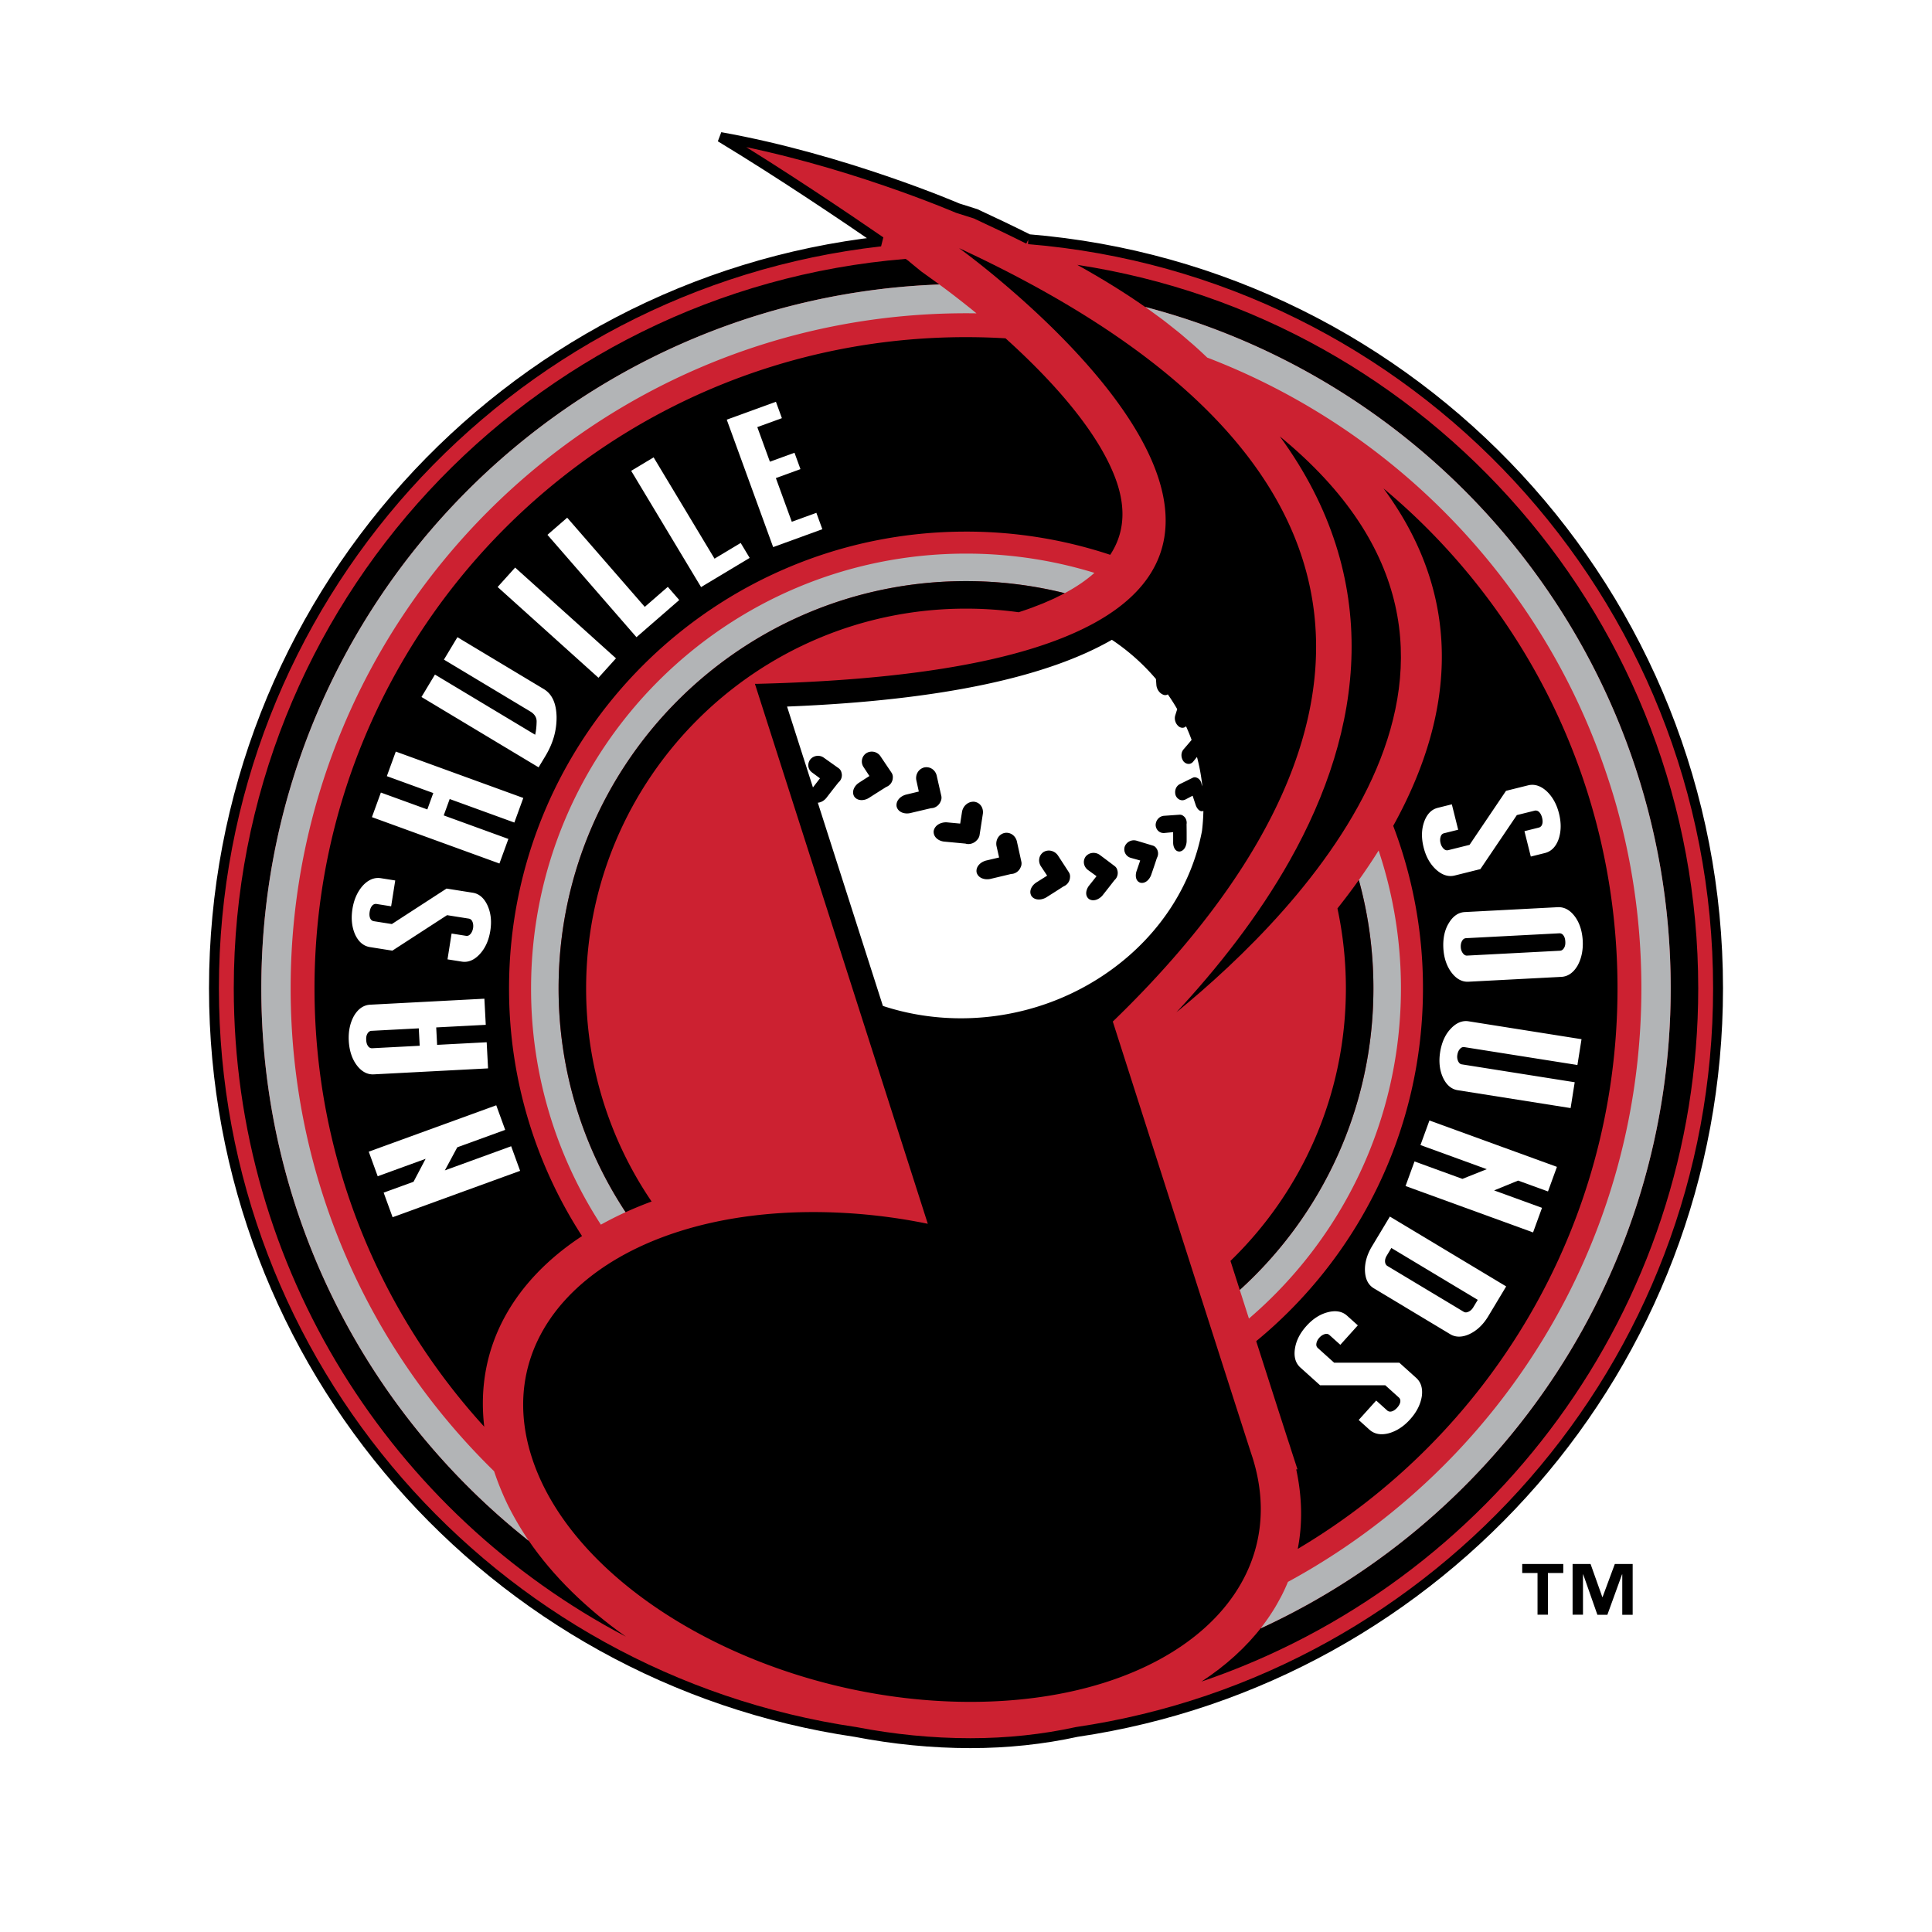
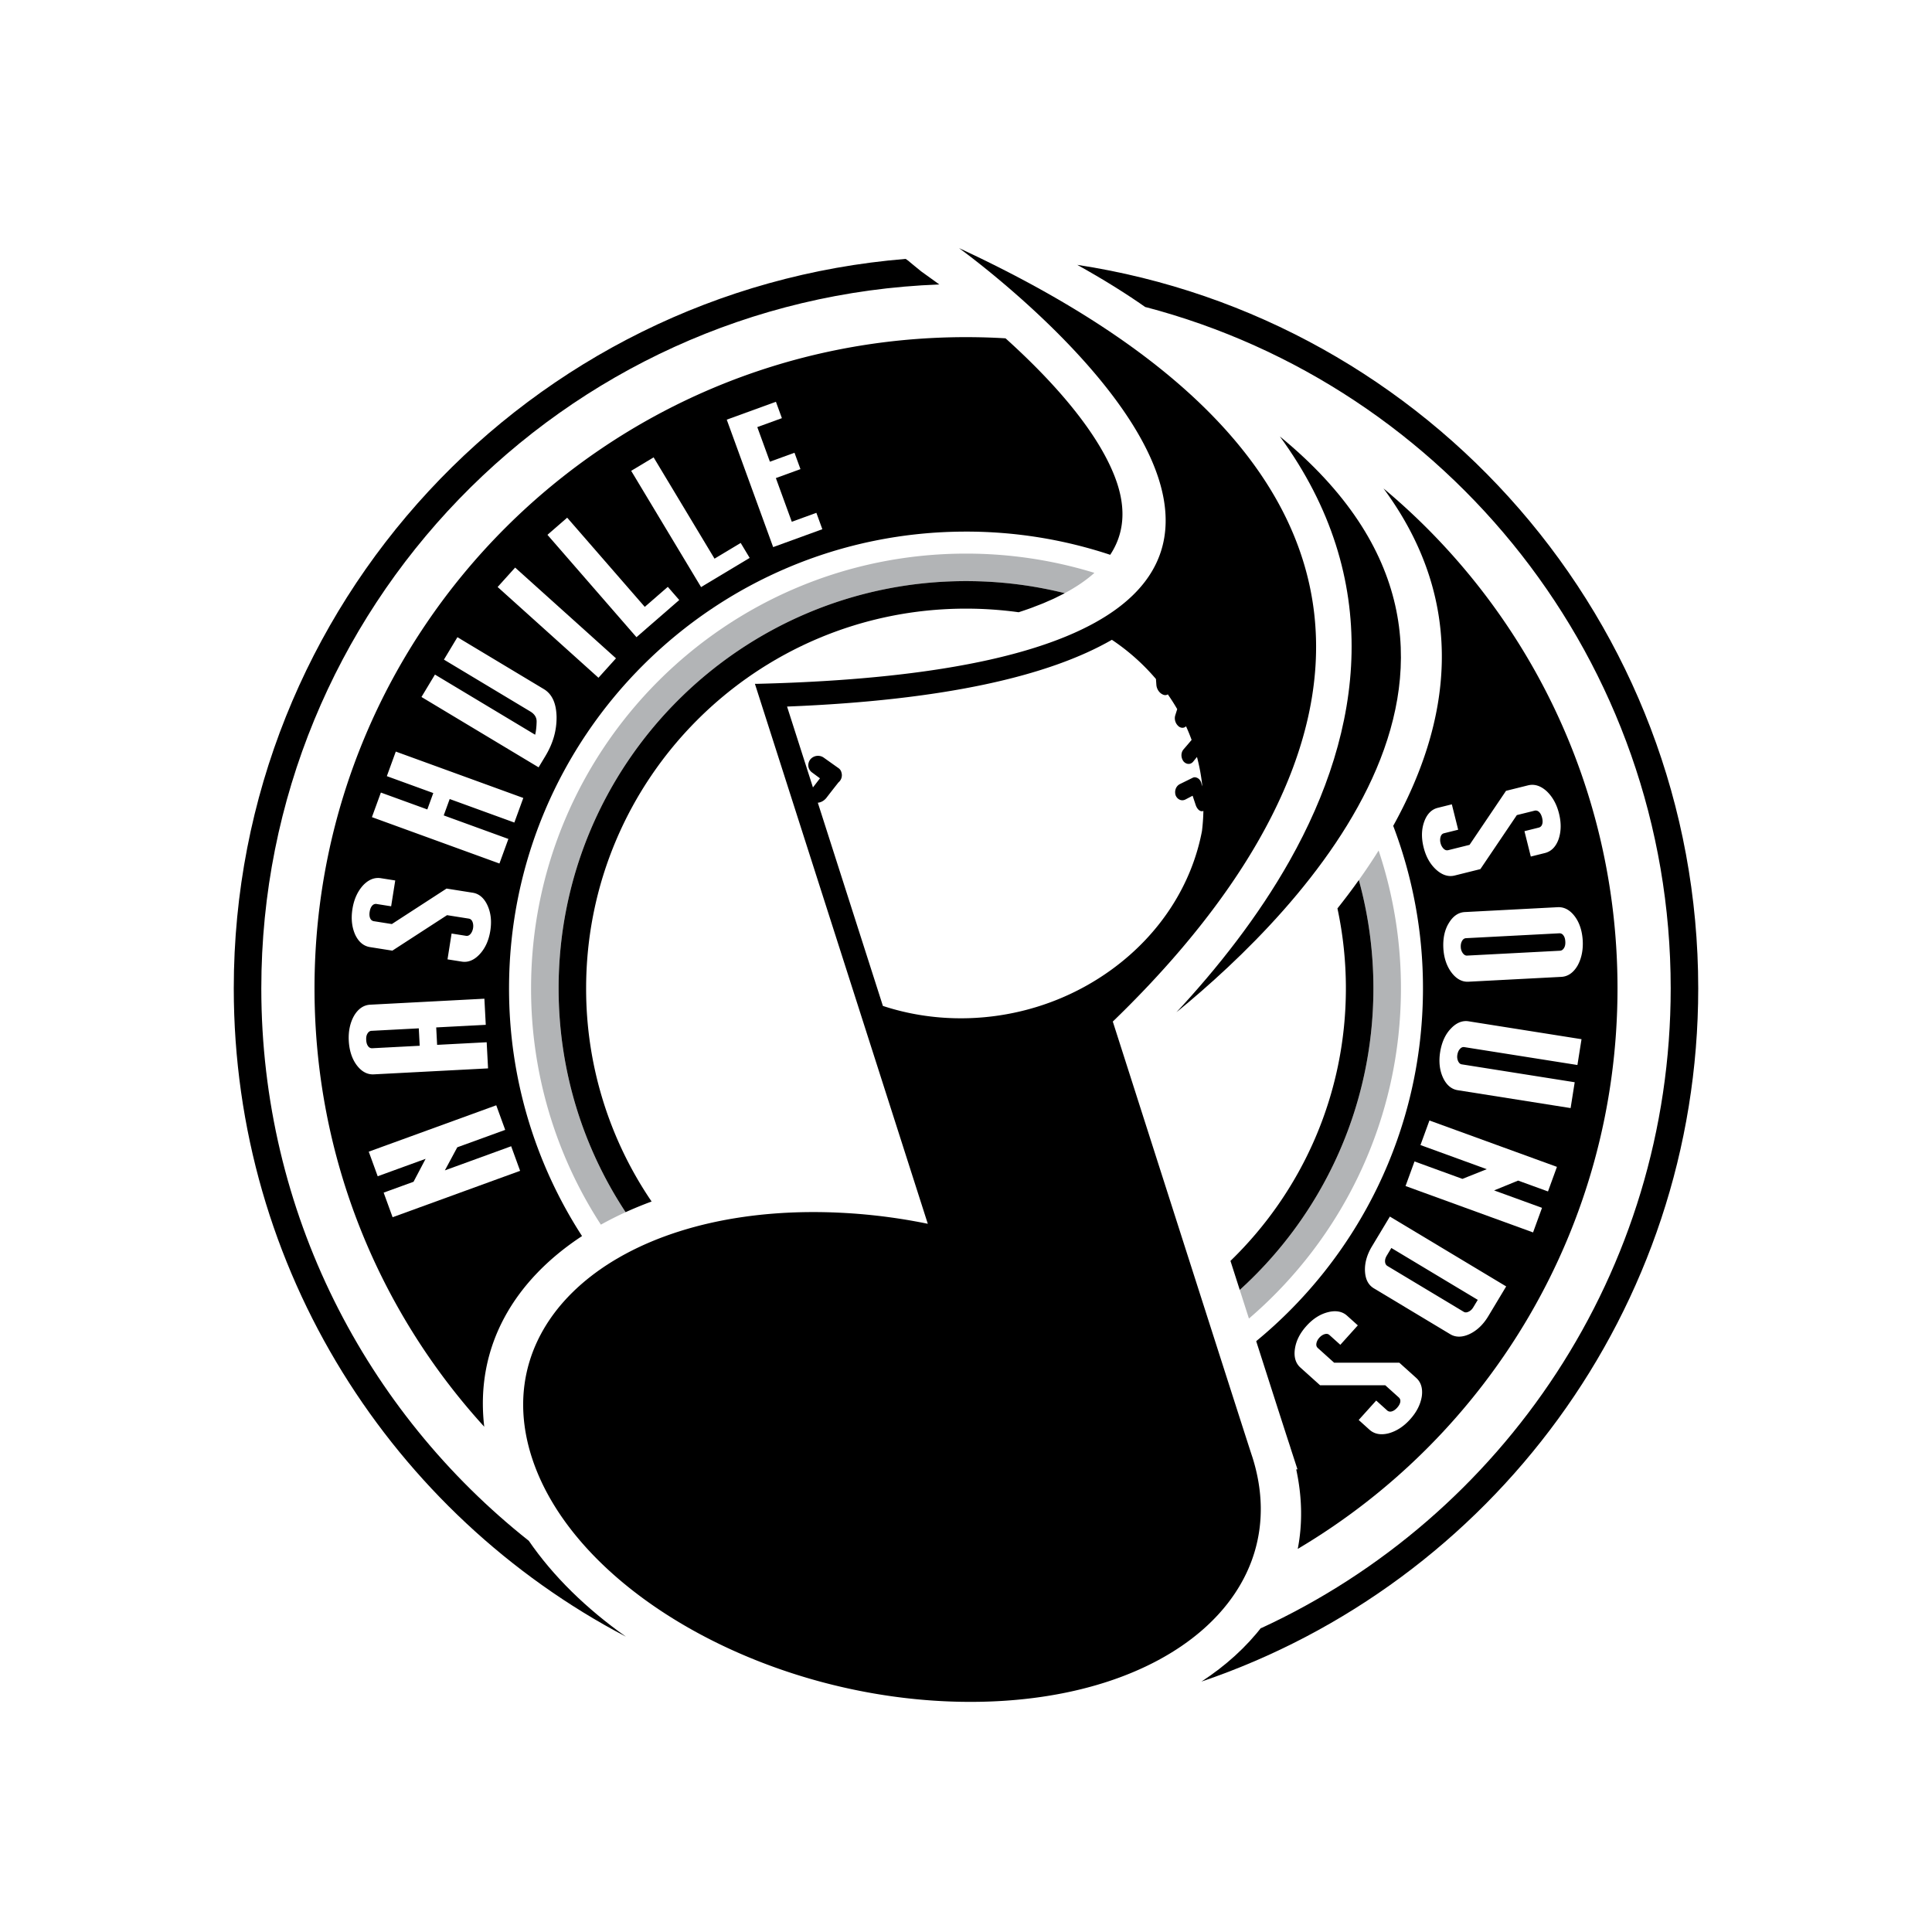
<svg xmlns="http://www.w3.org/2000/svg" width="2500" height="2500" viewBox="0 0 192.756 192.756">
  <g fill-rule="evenodd" clip-rule="evenodd">
    <path fill="#fff" d="M0 0h192.756v192.756H0V0z" />
-     <path d="M102.611 23.865c38.521 3.167 68.799 35.42 68.799 74.741 0 37.666-27.779 68.846-63.977 74.189-3.359.736-6.936 1.121-10.614 1.121-3.823 0-7.68-.387-11.461-1.117-36.214-5.326-64.012-36.514-64.012-74.193 0-38.537 29.08-70.285 66.504-74.517-3.545-2.441-9.95-6.767-15.976-10.414 12.323 2.195 23.667 7.089 23.667 7.089l1.799.569c1.877.87 3.629 1.71 5.271 2.532z" fill="#cc2131" stroke="#000" stroke-width=".988" stroke-miterlimit="2.613" />
    <path d="M138.031 48.728c14.27 11.918 23.348 29.838 23.348 49.877 0 23.801-12.805 44.613-31.902 55.928.479-2.459.457-5.113-.154-7.934h.127l-.664-2.043-.082-.266-.203-.617-.131-.404-.918-2.846-2.121-6.615c10.16-8.357 16.639-21.023 16.639-35.203a45.456 45.456 0 0 0-2.969-16.209c5.552-10.015 7.687-21.947-.97-33.668zM31.379 98.605c0-35.881 29.1-64.968 65-64.968 1.325 0 2.639.039 3.944.118.439.395.885.805 1.334 1.229 3.902 3.678 7.826 8.171 9.523 12.468.977 2.469 1.316 5.282-.414 7.901a45.566 45.566 0 0 0-14.387-2.315c-25.179 0-45.591 20.401-45.591 45.568a45.343 45.343 0 0 0 7.282 24.717c-6.707 4.4-10.701 10.955-9.757 19.021-10.521-11.545-16.934-26.893-16.934-43.739z" />
    <path d="M96.378 55.234c-23.965 0-43.393 19.418-43.393 43.372a43.155 43.155 0 0 0 6.965 23.578 35.974 35.974 0 0 1 2.467-1.245 40.431 40.431 0 0 1-6.686-22.334c0-22.438 18.198-40.626 40.646-40.626 3.397 0 6.698.417 9.852 1.202 1.197-.642 2.176-1.32 2.961-2.026a43.4 43.4 0 0 0-12.812-1.921zM137.545 84.857a60.363 60.363 0 0 1-1.98 2.956l.008-.01a40.652 40.652 0 0 1 1.453 10.803c0 11.93-5.143 22.656-13.334 30.09l.535 1.674.379 1.182c9.283-7.955 15.166-19.764 15.166-32.945a43.296 43.296 0 0 0-2.227-13.75z" fill="#b2b4b6" />
    <path d="M137.025 98.605c0-3.74-.506-7.363-1.453-10.803l-.008.01c-.689.967-1.4 1.908-2.127 2.822.551 2.57.842 5.237.842 7.971 0 10.672-4.414 20.311-11.516 27.195l.928 2.895c8.192-7.433 13.334-18.16 13.334-30.09zM55.732 98.605c0 8.25 2.46 15.926 6.686 22.334a38.512 38.512 0 0 1 2.593-1.064 37.686 37.686 0 0 1-6.533-21.27c0-20.921 16.968-37.881 37.9-37.881 1.782 0 3.536.123 5.252.36.445-.144.873-.29 1.285-.44.145-.053.275-.108.416-.162.262-.1.523-.198.771-.3.15-.062.287-.127.434-.19.219-.095.443-.19.652-.288.148-.07.285-.142.428-.213.189-.093.383-.187.562-.282a.756.756 0 0 1 .057-.028l-.006-.001a40.752 40.752 0 0 0-9.852-1.202c-22.447.001-40.645 18.19-40.645 40.627z" />
    <path d="M26.071 98.605c0-37.92 30.048-68.826 67.646-70.224-.14-.103-.263-.192-.349-.253l-1.459-1.05s-1.303-1.061-1.286-1.061l-.264-.186c-37.531 3.06-67.035 34.473-67.035 72.774 0 28.088 15.865 52.471 39.125 64.686-3.931-2.781-7.262-6.018-9.715-9.602l.023.035c-16.257-12.87-26.686-32.777-26.686-55.119zM107.477 26.424c2.621 1.458 4.918 2.887 6.986 4.35-.07-.05-.135-.101-.205-.149 30.172 7.905 52.428 35.345 52.428 67.981 0 28.32-16.758 52.729-40.904 63.854.062-.078.117-.164.18-.244-1.611 2.109-3.672 3.975-6.092 5.555 28.822-9.777 49.562-37.049 49.562-69.164 0-36.558-26.875-66.839-61.955-72.183z" />
-     <path d="M96.542 30.55a80.33 80.33 0 0 0-.433-.345c-.076-.061-.15-.118-.224-.176l-.374-.292-.199-.154c-.123-.096-.241-.186-.355-.273l-.161-.123-.439-.331-.089-.067-.303-.225-.111-.081-.138-.102C56.119 29.78 26.071 60.685 26.071 98.605c0 22.342 10.43 42.248 26.688 55.119l-.023-.035c-.33-.482-.639-.973-.936-1.465-.073-.121-.143-.242-.214-.363a29.23 29.23 0 0 1-.785-1.439l-.051-.096a26.303 26.303 0 0 1-.707-1.553c-.054-.127-.106-.256-.158-.383a25.194 25.194 0 0 1-.587-1.602c-12.524-12.23-20.3-29.299-20.3-48.184 0-37.196 30.167-67.35 67.382-67.35.349 0 .698.003 1.045.008a77.655 77.655 0 0 0-.678-.552c-.071-.053-.137-.106-.205-.16zM166.686 98.605c0-32.636-22.256-60.076-52.428-67.981.07.049.135.1.205.149.32.226.629.454.938.681.229.168.461.336.684.505.316.241.621.485.928.729.199.16.404.318.602.479.334.274.656.554.979.833.156.135.316.267.469.403.471.417.932.841 1.379 1.272a67.22 67.22 0 0 1 10.624 5.187 67.605 67.605 0 0 1 5.488 3.677A67.705 67.705 0 0 1 154.776 65a66.862 66.862 0 0 1 3.47 6.902 67.674 67.674 0 0 1 1.766 4.524c.465 1.33.898 2.675 1.279 4.042a67.11 67.11 0 0 1 2.263 12.801 68.7 68.7 0 0 1 .207 5.333c0 9.59-2.006 18.713-5.619 26.971-.602 1.375-1.25 2.729-1.939 4.055s-1.422 2.627-2.197 3.9a67.555 67.555 0 0 1-6.543 8.998 67.618 67.618 0 0 1-18.965 15.299 18.03 18.03 0 0 1-.623 1.355c-.07.141-.15.279-.225.418-.162.301-.33.6-.51.895-.094.156-.195.311-.295.465-.178.273-.363.545-.555.811-.109.148-.217.299-.328.443-.062.08-.117.166-.18.244 24.146-11.122 40.904-35.53 40.904-63.851z" fill="#b2b4b6" />
    <path fill="#cc2131" d="M128.703 144.125l-.203-.619.285.883-.082-.264z" />
    <path d="M95.678 24.752c55.92 25.931 33.826 59.334 15.346 77.169 6.639 20.75 13.891 43.408 13.912 43.408 4.332 13.527-8.262 24.467-28.116 24.467-19.855 0-39.453-10.939-43.774-24.434s8.273-24.434 28.128-24.434a57 57 0 0 1 11.393 1.17l-17.25-53.875h.333c77.772-1.94 20.028-43.471 20.028-43.471z" />
    <path d="M127.693 43.544c26.926 22.065 2.201 47.224-10.322 57.452 4.104-4.416 8.146-9.531 11.303-15.132 7.367-13.071 9.416-28.083-.981-42.32z" />
    <path d="M135.471 132.232l-1.078-.969c-.475-.428-1.125-.545-1.902-.346-.777.197-1.492.646-2.152 1.379s-1.031 1.492-1.146 2.285c-.117.793.066 1.426.541 1.854l1.969 1.771 6.506.002 1.336 1.203c.129.115.191.25.162.457-.031.207-.158.404-.312.578-.156.172-.34.318-.543.369a.461.461 0 0 1-.471-.111l-1.078-.971-1.746 1.939 1.076.971c.49.439 1.139.557 1.916.357.762-.211 1.479-.658 2.139-1.393.66-.732 1.031-1.49 1.162-2.271.115-.793-.068-1.426-.557-1.865l-1.682-1.514-6.506-.002-1.623-1.461c-.115-.104-.178-.238-.146-.445.029-.207.143-.418.297-.59.156-.172.354-.307.557-.357.203-.053.342-.004.457.1l1.078.969 1.746-1.939zm9.224.885c.547.328 1.207.318 1.932-.023.727-.344 1.357-.943 1.852-1.764l1.793-2.984-11.604-6.969-1.793 2.982c-.494.82-.729 1.662-.691 2.461.039.801.324 1.379.887 1.717l7.624 4.58zm2.291-2.683c-.119.199-.273.342-.463.432s-.35.096-.482.016l-7.625-4.58c-.133-.08-.221-.234-.23-.443s.061-.402.182-.602l.447-.746 8.621 5.178-.45.745zm7.457-11.563l.893-2.453-12.721-4.627-.895 2.451 6.615 2.408-2.43.967-4.779-1.74-.895 2.453 12.723 4.629.893-2.453-4.779-1.738 2.395-.98 2.98 1.083zm3.346-15.191l-11.27-1.785c-.631-.1-1.238.156-1.783.746-.539.561-.898 1.354-1.053 2.328-.15.945-.053 1.812.281 2.539.336.729.836 1.16 1.465 1.26l11.271 1.785.408-2.578-11.27-1.785c-.154-.023-.275-.129-.361-.32a1.061 1.061 0 0 1-.076-.629c.041-.258.129-.449.271-.602.143-.154.285-.191.438-.166l11.27 1.783.409-2.576zm.121-9.816c-.053-.984-.328-1.812-.787-2.427-.479-.642-1.057-.961-1.713-.926l-9.27.486c-.639.033-1.18.41-1.59 1.099-.41.66-.598 1.512-.547 2.497.051.956.326 1.783.805 2.425.48.643 1.059.961 1.695.928l9.271-.484c.656-.035 1.197-.412 1.607-1.102.39-.689.578-1.541.529-2.496zm-2.363-.747a.461.461 0 0 1 .436.209c.125.167.176.369.189.629.012.231-.016.437-.123.616-.107.18-.236.274-.412.284l-9.27.485c-.154.008-.295-.071-.42-.239a1.086 1.086 0 0 1-.205-.6c-.014-.26.033-.466.141-.646s.238-.245.395-.253l9.269-.485zM144.85 80.248l-1.408.351c-.619.155-1.078.627-1.35 1.382-.27.755-.297 1.599-.059 2.556.238.957.66 1.688 1.252 2.228.594.54 1.223.741 1.842.587l2.57-.641 3.639-5.389 1.746-.435a.468.468 0 0 1 .469.122c.154.141.248.356.305.582.055.225.074.459.004.656a.472.472 0 0 1-.357.328l-1.408.351.633 2.533 1.406-.351c.639-.159 1.1-.632 1.369-1.387.252-.75.279-1.594.041-2.551s-.66-1.688-1.234-2.232c-.594-.54-1.221-.742-1.859-.583l-2.195.547-3.639 5.39-2.121.528c-.148.038-.295.014-.449-.127a1.158 1.158 0 0 1-.322-.577 1.136 1.136 0 0 1 .014-.66c.07-.197.188-.287.338-.324l1.406-.35-.633-2.534zM79.862 46.805l-.595-1.634-2.454.893-1.257-3.452 2.454-.892-.596-1.635-4.906 1.785 4.63 12.715 4.907-1.785-.595-1.635-2.453.892-1.588-4.359 2.453-.893zm-16.889.17l6.973 11.599 4.849-2.912-.896-1.491-2.611 1.567-6.077-10.107-2.238 1.344zm-8.354 6.385L63.5 63.573l4.269-3.709-1.142-1.313-2.299 1.997-7.74-8.899-1.969 1.711zm-4.971 5.205l10.061 9.055 1.748-1.939-10.062-9.054-1.747 1.938zm4.088 17.992l.673-1.118c.777-1.292 1.135-2.564 1.12-3.928-.032-1.373-.461-2.272-1.273-2.761l-8.62-5.177-1.345 2.237 8.621 5.177c.414.249.639.587.627 1.02-.01.467-.053.915-.148 1.298l-9.996-6.003-1.345 2.236 11.686 7.019zM38 79.074l-.893 2.452 12.722 4.627.893-2.452-6.452-2.347.595-1.635 6.452 2.347.893-2.453-12.722-4.628-.893 2.452 4.634 1.686-.595 1.635L38 79.074zm6.648 16.641l1.433.227c.63.1 1.238-.157 1.782-.745.544-.589.899-1.355 1.054-2.329.154-.974.052-1.812-.283-2.541-.335-.728-.835-1.16-1.465-1.259l-2.617-.415-5.457 3.54-1.776-.281a.466.466 0 0 1-.384-.295c-.087-.19-.089-.425-.053-.654.036-.229.111-.452.252-.606a.471.471 0 0 1 .457-.163l1.433.227.409-2.577L38 87.618c-.649-.103-1.258.153-1.802.742-.525.593-.881 1.357-1.035 2.331-.154.975-.052 1.812.264 2.538.335.729.834 1.16 1.484 1.263l2.235.354 5.456-3.54 2.159.342c.153.024.278.102.365.292.087.19.109.429.072.657-.037.229-.13.449-.271.603-.142.153-.285.19-.438.166l-1.433-.227-.408 2.576zm-1.127 6.791l4.944-.258-.137-2.607-11.395.598c-.657.035-1.199.412-1.608 1.102-.39.688-.578 1.539-.528 2.496.052.984.328 1.811.786 2.426.479.643 1.057.961 1.714.926l11.396-.596-.137-2.607-4.945.26-.09-1.74zm-1.647 1.83l-4.713.246a.464.464 0 0 1-.437-.209c-.125-.168-.175-.369-.188-.629-.012-.232.016-.436.122-.617.107-.18.238-.273.412-.281l4.713-.248.091 1.738zm-3.597 14.654l.893 2.453 12.722-4.629-.893-2.453-6.615 2.408 1.24-2.303 4.78-1.738-.893-2.453-12.721 4.627.893 2.453 4.78-1.738-1.204 2.289-2.982 1.084zM88.087 100.361l-6.493-20.275c.322-.018.641-.218.846-.471.4-.52.804-1.037 1.212-1.552a.93.93 0 0 0 .296-1.006.719.719 0 0 0-.271-.407l-1.523-1.082a1 1 0 0 0-1.317.208c-.305.415-.246.956.153 1.272l.818.605-.7.909-2.583-8.068c15.653-.621 26.098-3.03 32.408-6.661a21.298 21.298 0 0 1 4.396 3.911l.045.615c.041.408.309.83.738.972.166.043.301.016.4-.055.338.482.65.974.939 1.474l-.199.63c-.119.411.043.872.393 1.128.246.158.514.128.686-.047.205.449.389.902.557 1.36-.268.321-.541.638-.814.954-.285.351-.246.844.002 1.182.24.291.666.375.949.053l.398-.487c.256.967.434 1.949.537 2.937l-.082-.241a.91.91 0 0 0-.043-.163c-.08-.214-.232-.407-.477-.479a.439.439 0 0 0-.346.013l-1.303.642c-.426.227-.545.723-.414 1.12.145.364.543.622.967.418l.725-.38.318.956c.1.281.377.707.758.56a20.302 20.302 0 0 1-.141 1.999c-.992 5.237-4.061 10.231-9.029 13.838-6.797 4.931-15.458 6.04-22.806 3.618z" fill="#fff" />
-     <path d="M118.383 82.235c.01.566.012 1.132.008 1.7-.012.386-.188.933-.674 1.019-.496.042-.666-.5-.672-.862a63.35 63.35 0 0 0-.002-1.068l-.887.085c-.504.031-.834-.354-.857-.787.004-.439.316-.875.82-.928l1.504-.106.039-.002a.534.534 0 0 1 .4.121c.219.157.324.4.334.654 0 .058-.003.116-.013.174zM115.424 85.598a82.213 82.213 0 0 1-.58 1.714c-.148.399-.543.866-1.055.761-.506-.15-.533-.738-.4-1.146.125-.358.248-.717.369-1.076a596.34 596.34 0 0 0-.945-.264.885.885 0 0 1-.602-1.114.972.972 0 0 1 1.164-.603c.529.159 1.059.318 1.588.479l.043.014.035.01c.15.049.256.148.338.27a.894.894 0 0 1 .045.955zM111.193 87.811c-.395.511-.791 1.018-1.193 1.522-.314.375-.889.658-1.348.366-.436-.333-.307-.933-.006-1.33.254-.316.506-.632.754-.951-.287-.209-.574-.418-.863-.626-.422-.326-.539-.896-.213-1.343.352-.419.957-.465 1.387-.165.482.359.965.721 1.443 1.084l.039.03.033.024a.708.708 0 0 1 .252.403.95.95 0 0 1-.285.986zM106.119 88.43c-.576.371-1.154.74-1.734 1.104-.475.282-1.137.319-1.469-.13-.297-.479.004-1.048.471-1.355.363-.228.725-.456 1.086-.685-.209-.315-.418-.63-.629-.945-.285-.456-.227-1.073.273-1.414.52-.304 1.123-.099 1.426.334.354.537.703 1.077 1.051 1.616l.027.045c.008.012.018.024.025.036a.776.776 0 0 1 .109.502 1.017 1.017 0 0 1-.636.892zM100.887 87.195c-.695.167-1.389.333-2.084.497-.578.121-1.213-.092-1.365-.645-.105-.566.375-1.042.949-1.191l1.293-.304c-.086-.384-.172-.768-.26-1.151-.102-.534.168-1.128.781-1.293.619-.123 1.115.292 1.248.815.146.655.291 1.311.434 1.967l.01.054.012.044a.857.857 0 0 1-.076.541 1.083 1.083 0 0 1-.727.638.983.983 0 0 1-.215.028zM96.323 84.166l-2.139-.201c-.59-.071-1.094-.487-1.028-1.069.113-.577.729-.889 1.324-.85l1.318.123.186-1.193c.102-.544.576-1.025 1.208-.987.623.081.938.634.871 1.183a482.32 482.32 0 0 1-.316 2.047c-.002.019-.006.038-.01.057l-.006.047a.94.94 0 0 1-.27.504 1.143 1.143 0 0 1-.923.383 1.026 1.026 0 0 1-.215-.044zM92.889 80.633c-.697.164-1.394.327-2.09.492-.578.121-1.199-.101-1.342-.652-.099-.561.362-1.04.934-1.193l1.279-.307-.25-1.136c-.099-.53.184-1.104.784-1.269.609-.125 1.109.268 1.244.787.147.654.296 1.307.445 1.961l.012.055.012.045a.847.847 0 0 1-.072.547 1.084 1.084 0 0 1-.735.644 1.27 1.27 0 0 1-.221.026zM88.422 78.512c-.586.368-1.17.739-1.753 1.111-.474.286-1.122.302-1.442-.153-.281-.478-.01-1.047.452-1.363.354-.229.708-.457 1.063-.684l-.604-.921a.996.996 0 0 1 .299-1.361 1.046 1.046 0 0 1 1.392.287c.356.53.711 1.059 1.069 1.587l.029.045a.79.79 0 0 1 .148.547 1.003 1.003 0 0 1-.653.905zM155.967 156.938h-1.531v4.158h-1.037v-4.158h-1.527v-.896h4.096v.896h-.001zm6.924 4.169h-1.037v-4.027h-.025l-1.461 4.027h-.996l-1.414-4.027h-.023v4.016h-1.037v-5.055h1.793l1.174 3.301h.023l1.223-3.301h1.781v5.066h-.001z" />
  </g>
</svg>